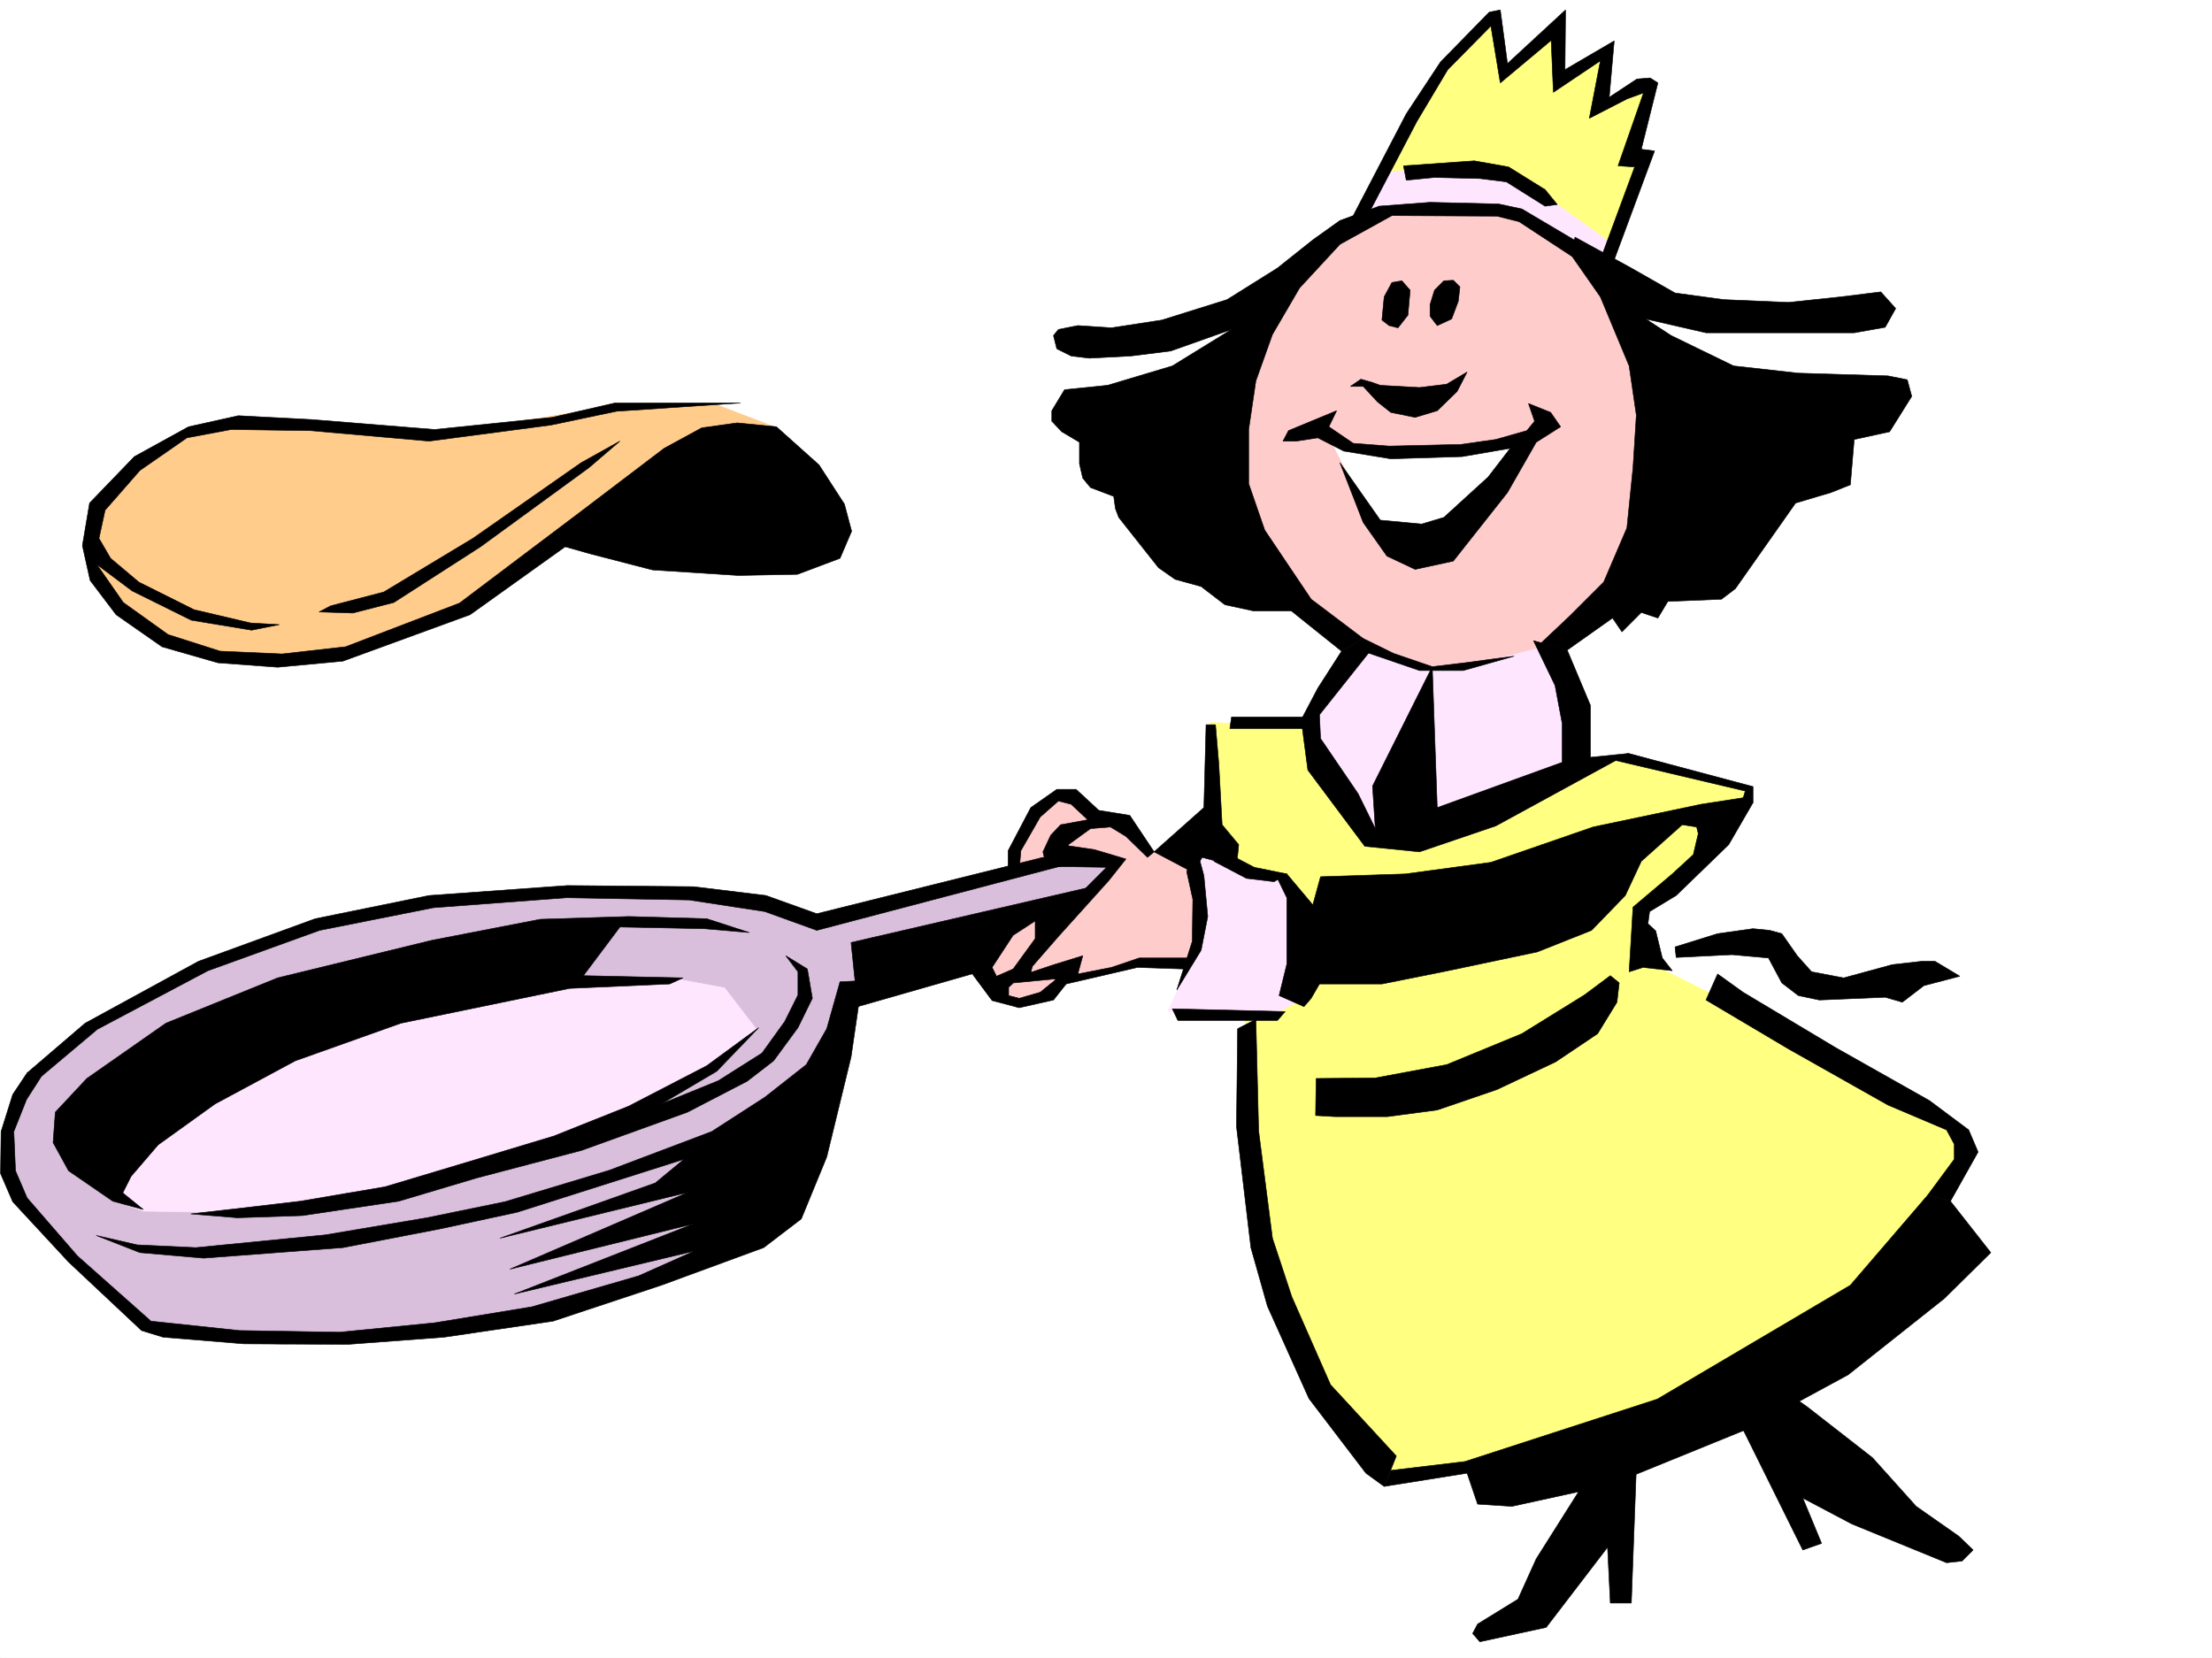
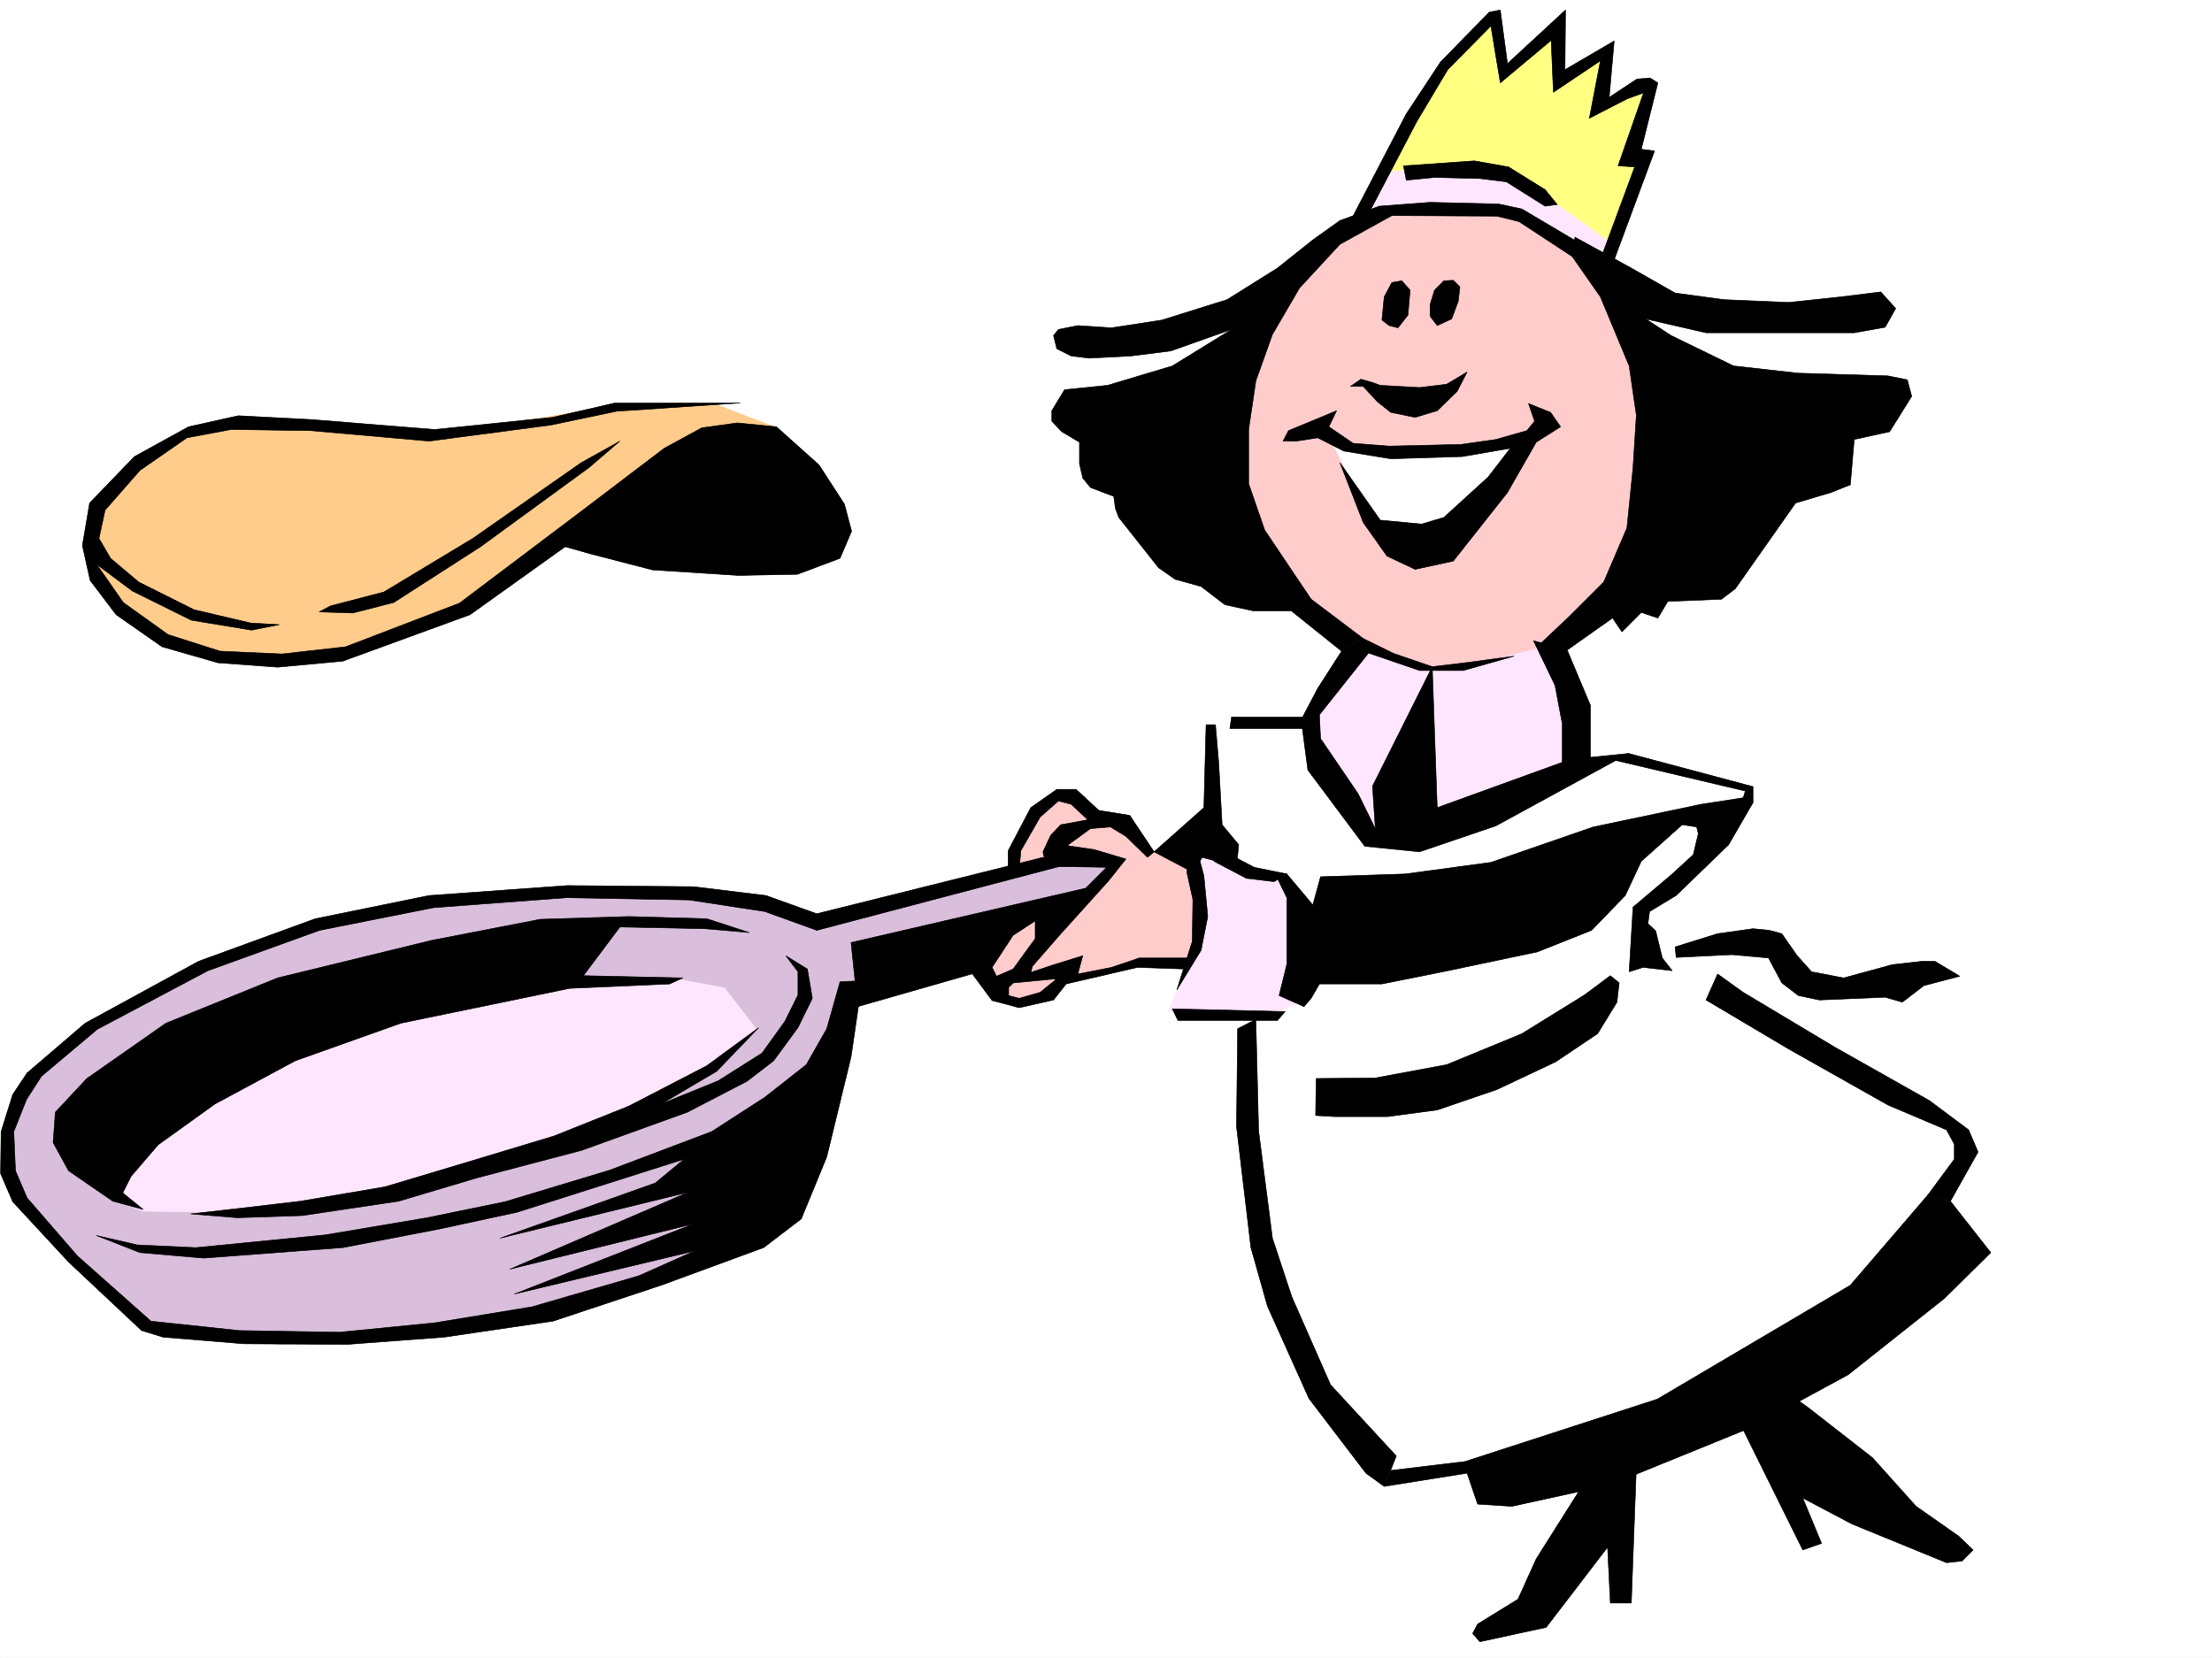
<svg xmlns="http://www.w3.org/2000/svg" width="2997.016" height="2246.297">
  <rect width="100%" height="100%" fill="#808080" stroke="none" />
  <defs>
    <clipPath id="a">
      <path d="M0 0h2997v2244.137H0Zm0 0" />
    </clipPath>
  </defs>
  <path fill="#fff" d="M0 2246.297h2997.016V0H0Zm0 0" />
  <g clip-path="url(#a)" transform="translate(0 2.16)">
    <path fill="#fff" fill-rule="evenodd" stroke="#fff" stroke-linecap="square" stroke-linejoin="bevel" stroke-miterlimit="10" stroke-width=".743" d="M.742 2244.137h2995.531V-2.16H.743Zm0 0" />
  </g>
  <path fill="#ffcc8c" fill-rule="evenodd" stroke="#ffcc8c" stroke-linecap="square" stroke-linejoin="bevel" stroke-miterlimit="10" stroke-width=".743" d="m1048.938 578.25-82.387-31.477-140.875 3.754L600.89 588.73l-141.582-13.492-161.094-4.496-67.445 24.711-86.922 71.164-18.727 38.2-3.012 62.167 24.008 38.204 60.684 51.687 82.422 35.191h93.644l71.945-6.726 112.372-35.227 59.941-26.941 110.887-86.879 219.547-104.867 68.933-30.73zm0 0" />
  <path fill="#d9bfdc" fill-rule="evenodd" stroke="#d9bfdc" stroke-linecap="square" stroke-linejoin="bevel" stroke-miterlimit="10" stroke-width=".743" d="m1444.55 1158.73-337.902 89.891-103.382-31.477-109.403-9.738-212.781 5.985-206.8 28.464-202.302 65.18-140.878 75.66-91.375 74.875-27.723 68.153 2.973 80.152 187.328 199.996 179.078 15.719 231.508-15.719 234.523-56.93 181.309-80.894 106.39-273.39 18.727-33.704 87.664-56.93 275.734-86.878 20.996-65.18-36.714-12.707zm0 0" />
  <path fill="#fcc" fill-rule="evenodd" stroke="#fcc" stroke-linecap="square" stroke-linejoin="bevel" stroke-miterlimit="10" stroke-width=".743" d="m1433.328 1079.316-30.734 18.73-26.977 47.934v38.946l74.953-26.195 66.668 10.476-53.96 52.434-69.676 14.23-59.942 29.211 2.27 69.676 30.695 20.215 38.98-3.012 41.954-26.942 42.699-6.019 44.223-14.977 96.652 5.985 17.988-140.801-75.7-10.477-23.222-12.75-32.96-35.93-36.716-3.01-26.98-27.724zm0 0" />
-   <path fill="#ffff82" fill-rule="evenodd" stroke="#ffff82" stroke-linecap="square" stroke-linejoin="bevel" stroke-miterlimit="10" stroke-width=".743" d="m1777.996 984.969-137.867-6.024 2.969 179.785 44.965 229.204 3.011 182.007 38.946 191.004 105.648 193.235 37.457 47.937 159.605-12.004 458.528-193.234 137.867-185.02 32.96-53.918-11.222-29.953-186.586-92.863-140.84-86.137-89.93-44.965-15.714-71.16 60.68-29.953 56.968-80.152 29.954-35.934 5.98-21.738-179.82-38.203-131.844 3.012-234.523-38.946zm0 0" />
  <path fill="#ffe6ff" fill-rule="evenodd" stroke="#ffe6ff" stroke-linecap="square" stroke-linejoin="bevel" stroke-miterlimit="10" stroke-width=".743" d="m1618.387 1169.207 8.996 66.664-5.985 41.215-14.23 39.684-24.75 53.175 15.754 2.23h131.848l38.98-20.214-6.02-113.078-21.699-47.938-47.976-12.746-47.196-29.207zm237.535-297.355-77.926 89.89-3.012 41.172 80.938 119.844 89.89 6.02 197.805-89.891v-65.922l-56.183-119.84zm0 0" />
  <path fill="#ffff82" fill-rule="evenodd" stroke="#ffff82" stroke-linecap="square" stroke-linejoin="bevel" stroke-miterlimit="10" stroke-width=".743" d="m2019.984 25.453-63.695 63.695-61.426 100.372-26.234 56.89 311.703 104.863 45.711-133.328-19.473-2.23 29.95-95.875-17.243-8.25-54.703 32.219 10.52-74.133-63.696 38.945V34.445l-70.418 65.926-12.746-65.926zm0 0" />
  <path fill="#fcc" fill-rule="evenodd" stroke="#fcc" stroke-linecap="square" stroke-linejoin="bevel" stroke-miterlimit="10" stroke-width=".743" d="m1846.926 298.84-90.672 56.187-72.688 124.34-20.957 133.328L1694.83 749l77.144 75.66 93.683 56.926 57.672 21.742h59.2l113.156-28.465 96.613-79.414 65.96-164.765-56.968-212-85.39-107.094-104.907-45.711-133.37 10.52zm0 0" />
  <path fill="#fff" fill-rule="evenodd" stroke="#fff" stroke-linecap="square" stroke-linejoin="bevel" stroke-miterlimit="10" stroke-width=".743" d="m1802.707 595.453 32.961 65.18 29.988 52.433 62.168 21.7 43.48-23.184 87.665-105.648H1997.5l-109.398 2.265-59.942-3.754zm0 0" />
  <path fill="#ffe6ff" fill-rule="evenodd" stroke="#ffe6ff" stroke-linecap="square" stroke-linejoin="bevel" stroke-miterlimit="10" stroke-width=".743" d="m1865.656 233.7 128.094-8.993 61.465 12.746 126.605 91.379-8.996 40.43-122.851-80.899-203.047 3.754zm-840.687 1160.956-43.442-56.183-68.933-12.707-250.239 6.722-319.214 109.364-177.551 111.59-13.492 71.906 41.957 15.758 177.59 2.972 225.53-40.43 255.477-87.664 119.141-68.148zm0 0" />
  <path fill-rule="evenodd" stroke="#000" stroke-linecap="square" stroke-linejoin="bevel" stroke-miterlimit="10" stroke-width=".743" d="m1843.918 513.813-14.234 9.738h17.242l19.472 20.996 17.989 14.23 32.96 6.727 29.95-8.992 26.98-26.2 13.489-26.234-27.723 16.5-36.715 4.496-53.176-3.011-10.515-3.754zm55.442-133.333-13.489 2.27-10.48 19.473-3.008 31.476 9.734 7.465 12.004 3.012 13.488-17.242 2.973-33.704zm56.929 0-12.707 12.75-6.02 19.47v15.718l9.735 12.746 19.512-8.992 8.992-23.969 2.23-19.473-8.996-8.992zm0 0" />
  <path fill-rule="evenodd" stroke="#000" stroke-linecap="square" stroke-linejoin="bevel" stroke-miterlimit="10" stroke-width=".743" d="m1756.254 597.723 29.207-4.496 35.23 17.984 63.696 10.48 96.652-3.011 65.18-11.223-29.989 38.945-59.941 54.66-29.95 8.993-56.187-5.239-54.699-77.886 31.473 80.898 32.219 45.668 38.203 17.984 51.687-11.218 73.43-92.903 38.945-68.152 33-20.957-13.488-19.473-29.992-12.004 8.25 23.97-10.477 12.745-41.953 11.965-47.234 6.766-97.399 2.226-48.68-3.75-33-22.445 10.52-21.738-65.18 26.976-7.508 14.235zm0 0" />
  <path fill-rule="evenodd" stroke="#000" stroke-linecap="square" stroke-linejoin="bevel" stroke-miterlimit="10" stroke-width=".743" d="m1885.871 292.117-70.418 38.942-54.703 59.16-36.715 62.949-22.48 62.914-9.739 65.883v73.43l21.743 62.91 62.91 93.605 70.457 53.215-29.246 17.207-68.188-54.664h-51.691l-38.203-8.25-32.215-24.711-35.23-9.734-22.485-15.72-53.918-68.19-4.496-11.965-2.27-16.5-31.472-11.965-10.48-12.746-4.497-19.473v-29.207l-23.969-14.23-13.488-14.235v-14.23l17.242-28.465 58.414-5.985 87.664-26.234 80.196-49.422-82.426 29.207-53.957 6.762-56.188 2.973-24.71-2.973-19.47-9.734-4.5-17.985 6.727-8.25 26.239-5.242 45.707 3.012 68.148-10.477 88.445-27.722 68.153-42.7 47.976-38.199 36.715-26.238 53.176-19.469zm244.258 55.442 38.2 54.664 38.983 93.605 9.735 66.664-4.496 71.164-8.25 81.64-31.477 73.43-45.707 45.669-39.683 37.457 35.968 8.992 61.426-43.438 12.75 18.727 26.195-26.235 22.485 7.508 13.488-22.484 72.688-3.012 18.726-14.23 81.68-116.09 47.937-14.23 26.239-10.481 5.238-61.426 47.937-10.476 29.989-47.938-6.024-22.484-26.195-5.239-121.406-3.714-87.66-9.774-84.653-41.172-34.449-22.484 81.644 18.73h200.817l41.953-7.468 14.234-25.493-20.214-22.445-53.961 6.727-71.16 7.507-87.665-3.753-65.96-8.993-59.196-33.707-76.402-41.953zm0 0" />
  <path fill-rule="evenodd" stroke="#000" stroke-linecap="square" stroke-linejoin="bevel" stroke-miterlimit="10" stroke-width=".743" d="m1868.629 279.371 68.934-5.242 92.902 2.27 31.473 6.726 77.183 45.707-8.992 18.727-71.945-47.192-29.95-7.508-142.363-.742zm0 0" />
  <path fill-rule="evenodd" stroke="#000" stroke-linecap="square" stroke-linejoin="bevel" stroke-miterlimit="10" stroke-width=".743" d="m1831.172 296.613 74.172-142.324 46.449-70.379 65.96-67.45 14.977-2.972 9.735 72.649 78.672-72.649-.743 80.899 66.665-38.942-6.727 76.399 37.461-24.75 17.984-1.485 10.48 6.727-22.484 89.89 17.985 2.266-56.93 153.547-15.754-8.25 45.707-123.594-22.484-1.488 34.488-98.883-22.484 8.25-50.945 26.196 14.972-77.887-63.691 42.699-2.973-70.422-68.934 57.676-12.746-77.145-58.453 59.196-41.957 70.379-66.664 127.351zm0 0" />
  <path fill-rule="evenodd" stroke="#000" stroke-linecap="square" stroke-linejoin="bevel" stroke-miterlimit="10" stroke-width=".743" d="m1901.59 224.707 95.91-6.762 46.453 8.25 49.461 30.73 16.5 20.216-16.5 2.23-52.434-32.96-35.972-4.5-61.426-1.485-38.238 3.754zm-83.91 657.625-32.219 50.203-22.48 42.695 8.992 68.153 77.183 103.344 74.172 7.504 103.422-35.188 179.82-98.14-51.73 5.238v-70.418l-31.438-74.88-45.707-12.745 29.207 60.683 9.739 51.692v52.433l-169.344 61.387-6.727-190.965-80.933 161.758 3.754 57.672-23.227-47.195-50.95-74.875-1.483-32.22 69.675-87.624-10.48-15.719zm0 0" />
  <path fill-rule="evenodd" stroke="#000" stroke-linecap="square" stroke-linejoin="bevel" stroke-miterlimit="10" stroke-width=".743" d="m1846.926 865.125 41.176 20.215 52.468 17.988 44.184-5.277 66.707-8.957-68.934 19.472h-59.199l-80.898-27.722zm-103.418 319.059 35.23 41.953 10.477-38.2 114.64-3.753 116.13-15.72 138.609-47.937 146.117-30.73 57.672-8.957 12.746 6.726-32.961 56.93-71.16 68.895-35.973 21.738-2.27 16.46 10.52 9.74 8.953 36.714 13.489 17.242-39.684-4.496-18.73 5.98 5.238-87.62 53.176-44.965 28.504-26.2 6.726-28.465-2.23-8.992-19.508-3.011-55.446 49.464-21.699 46.41-45.71 47.196-73.43 29.207-128.13 26.976-82.421 16.461h-84.652l-11.262 19.473-9.735 11.262-33.703-14.977 10.477-42.695v-89.89l-15.719-32.22zm0 0" />
  <path fill-rule="evenodd" stroke="#000" stroke-linecap="square" stroke-linejoin="bevel" stroke-miterlimit="10" stroke-width=".743" d="m1783.234 1461.324 80.157-.742 96.652-17.988 101.894-41.953 84.692-52.434 35.191-26.195 12.004 9.734-3.011 26.195-26.239 42.7-56.93 38.199-79.41 37.46-80.937 27.72-67.406 8.996h-71.203l-26.196-1.528zm486.246-178.258 57.711-17.984 47.938-6.727 22.484 2.231 16.5 4.496 20.957 29.95 19.473 21.737 43.476 8.25 65.926-17.984 39.723-4.496h17.988l33.703 20.215-48.718 12.746-29.207 22.441-23.227-6.722-89.148 3.754-28.504-5.985-22.442-17.242-17.988-33.703-49.46-4.496-75.657 3.754zm-82.421-253.171 177.593 41.953-6.765 22.445 17.242-6.727v-21.738l-168.559-44.926zm-518.465-58.415h101.152l2.227 15.715h-105.649zm-34.489 10.477-2.972 112.336-67.446 59.938 52.473 27.722 12.707-20.254 46.45 12.746 3.011-29.949-22.48-26.98-4.5-82.383-4.496-53.176zm0 0" />
  <path fill-rule="evenodd" stroke="#000" stroke-linecap="square" stroke-linejoin="bevel" stroke-miterlimit="10" stroke-width=".743" d="m1607.91 1181.21 8.25 37.419-.781 56.93-20.961 65.921 32.965-53.918 8.992-45.706-5.242-55.407-12-44.222zm36.715-14.23 44.184 23.184 37.457 4.496 17.242-10.476-44.184-8.993-29.988-15.718zm-56.227 199.958 152.883 3.753-10.52 12.004h-134.855zm0 0" />
  <path fill-rule="evenodd" stroke="#000" stroke-linecap="square" stroke-linejoin="bevel" stroke-miterlimit="10" stroke-width=".743" d="m1676.844 1393.914-1.528 132.59 19.512 164.023 22.445 79.375 56.223 125.117 77.145 101.114 24.75 17.949 16.46-41.176-89.144-96.613-52.434-119.102-26.238-79.41-18.726-145.297-3.754-151.316zm634.594-38.941 112.41 66.664 134.113 75.66 79.414 33.703 10.477 19.473v20.215l-35.973 48.68 30.734 8.25 37.457-66.669-12.746-29.949-53.176-39.727-127.386-71.902-125.121-74.879-34.45-24.75zm0 0" />
  <path fill-rule="evenodd" stroke="#000" stroke-linecap="square" stroke-linejoin="bevel" stroke-miterlimit="10" stroke-width=".743" d="m1884.387 1992.379 100.367-12.004 260.758-84.613 261.504-154.324 104.863-122.07 30.734 8.25 54.7 69.636-62.95 62.168-130.36 103.379-132.628 71.906-189.555 77.145-133.37 29.207-46.45-3.012-14.234-41.914-112.375 17.949zm0 0" />
  <path fill-rule="evenodd" stroke="#000" stroke-linecap="square" stroke-linejoin="bevel" stroke-miterlimit="10" stroke-width=".743" d="m2139.121 2020.844-57.71 91.379-24.712 54.66-54.699 33.703-6.727 12.746 9.735 11.223 89.89-19.473 83.168-108.578 3.754 75.617h28.465l6.762-182.754zm222.519-83.906 80.938 163.28 25.453-8.995-25.453-61.387 66.664 35.191 128.133 52.434 20.996-2.27 14.973-14.972-19.469-18.73-57.715-40.43-59.195-65.922-88.406-68.895-27.723-19.472zm-797.952-782.708-32.961-49.421-41.954-6.762-30.734-28.465h-26.195l-35.23 24.711-30.735 58.453v29.207l14.977-.742 2.269-28.465 26.234-45.707 24.711-21.7 17.243 4.458 22.484 20.996-36.715 6.723-13.488 14.234-10.52 22.48 4.496 20.215 24.75-2.226 5.239-27.723 29.953-21.738 26.976-2.23 21 12.745 29.207 28.426zm0 0" />
  <path fill-rule="evenodd" stroke="#000" stroke-linecap="square" stroke-linejoin="bevel" stroke-miterlimit="10" stroke-width=".743" d="m1437.082 1144.496 45.707 6.727 42.7 12.746-23.227 29.207-68.192 75.66-35.23 40.426-2.227 8.254 31.477-10.48 38.941-12.005-6.722 24.711 45.707-8.953 37.457-12.746h68.191l-6.023 14.973-64.438-2.227-96.652 22.442-16.461-6.723-53.961 5.238-1.484-18.73 29.949-41.211 96.656-96.614-44.965-.746h-36.715zm0 0" />
  <path fill-rule="evenodd" stroke="#000" stroke-linecap="square" stroke-linejoin="bevel" stroke-miterlimit="10" stroke-width=".743" d="M1402.594 1271.805v-23.969l-29.95 19.512-28.464 43.441 5.98 11.965 22.484-9.738 10.481 9.738-16.5 14.973v11.261l14.23 3.715 28.504-8.21 27.723-22.481 7.469 11.219-17.207 21.742-46.489 10.476-36.675-9.734-29.989-40.43 27.72-38.2 26.98-36.714 48.68-11.223 3.753 32.18zm0 0" />
  <path fill-rule="evenodd" stroke="#000" stroke-linecap="square" stroke-linejoin="bevel" stroke-miterlimit="10" stroke-width=".743" d="m1153.098 1277.086 8.992 86.879 164.848-47.195 52.433-71.903 31.473 2.969 5.242 22.484 63.691-68.894zm259.976-115.386-306.426 76.402-68.933-24.711-98.14-11.965-170.829-1.524-187.328 13.489-154.328 31.476-158.121 57.672-153.586 83.867-78.668 67.41 19.473 4.496 75.695-63.656 149.832-79.37 151.355-54.7 154.328-30.695 179.82-13.489 166.333 3.008 102.676 15.719 70.421 25.457 335.672-88.367zm0 0" />
  <path fill-rule="evenodd" stroke="#000" stroke-linecap="square" stroke-linejoin="bevel" stroke-miterlimit="10" stroke-width=".743" d="m907.355 1333.23-135.64 6.024-228.5 47.152-143.106 50.95-108.656 58.413-77.183 55.446-36.676 42.695-11.262 22.445 27.723 22.481-41.211-11.219-59.942-41.21-20.957-38.204 2.97-41.172 42.737-45.707 107.133-74.918 151.356-61.387 209.03-50.945 146.86-28.465 119.88-3.754 105.648 3.012 57.672 18.727-61.426-5.239-113.899-2.27-49.46 65.927 134.894 3.007zm157.336-38.199 16.461 21.739v31.437l-17.945 35.973-30.734 42.695-59.196 37.46-77.183 31.435 74.953-44.184 56.93-59.156-70.418 51.652-105.649 54.7-101.152 40.429-126.645 38.2-102.636 30.734-114.641 19.472-89.149 10.477-59.199 6.726 62.953 5.239 88.407-2.973 130.359-19.469 105.648-31.476 142.364-37.457 143.105-51.653 80.938-41.953 35.93-27.722 32.96-44.926 19.512-39.727-6.762-39.687zm0 0" />
  <path fill-rule="evenodd" stroke="#000" stroke-linecap="square" stroke-linejoin="bevel" stroke-miterlimit="10" stroke-width=".743" d="m1170.34 1328.734-32.219 1.528-17.984 63.652-27.723 48.68-56.187 44.183-71.942 46.45-138.61 52.433-141.62 42.7-105.649 21.699-137.828 23.226-175.324 17.242-79.45-3.754-55.445-12.746 59.2 23.227 86.175 7.508 188.813-14.235 131.844-25.453 104.164-22.484 226.273-71.902-38.945 32.218-210.555 74.875 254.738-62.168-241.246 104.121 248.754-61.425-242.773 95.132 244.258-58.418-75.66 33.704-144.63 41.957-131.843 21.699-128.875 12.746-135.637-2.266-119.883-12.707-99.625-88.406-68.191-78.629-15.719-36.715-2.266-53.18 17.243-43.437 20.215-31.476-19.473-4.497-19.473 29.247-15.758 50.164-.742 56.93 16.5 38.202L92.902 1710l98.922 92.863 29.207 8.993 109.403 8.992 140.84.742 130.359-9.734 147.601-21.7 146.86-48.718 138.61-50.91 50.948-38.942 34.485-83.91 32.96-135.559 11.262-77.144zM298.215 882.332l83.91 3.754 86.176-9.738 154.328-59.157 164.844-124.34 112.375-85.394 50.945-27.723 47.977-6.722 53.175 5.238 57.711 51.652 34.45 53.215 9.734 36.676-15.719 36.715-57.71 21.699-80.153 1.523-116.13-7.503-83.91-21.704-34.484-9.734L636.86 832.91l-172.312 62.91-88.406 8.25-80.938-6.02-75.656-21.702-62.207-43.438-35.23-46.453-10.481-47.191 9.738-57.676 60.684-62.91 73.43-40.43 67.445-14.977 99.668 5.243 166.332 13.449 159.566-16.461 84.692-19.473h170.082L835.41 557.254l-89.148 18.726-164.844 21.743-161.094-14.235-107.133-1.523-59.941 11.262-63.691 44.183-47.196 53.918-8.25 38.2 15.719 26.98 38.238 32.219 74.918 37.418 76.438 17.984 38.945 2.27-37.457 7.468-81.68-13.492-80.156-39.684-47.976-35.933 35.972 51.648 60.684 43.442zm0 0" />
  <path fill-rule="evenodd" stroke="#000" stroke-linecap="square" stroke-linejoin="bevel" stroke-miterlimit="10" stroke-width=".743" d="m448.047 820.906 71.945-18.73 120.621-72.649 146.86-102.597 52.433-29.207-41.953 35.933-146.86 107.133-117.613 75.617-55.445 14.235-45.707-1.485zm0 0" />
</svg>